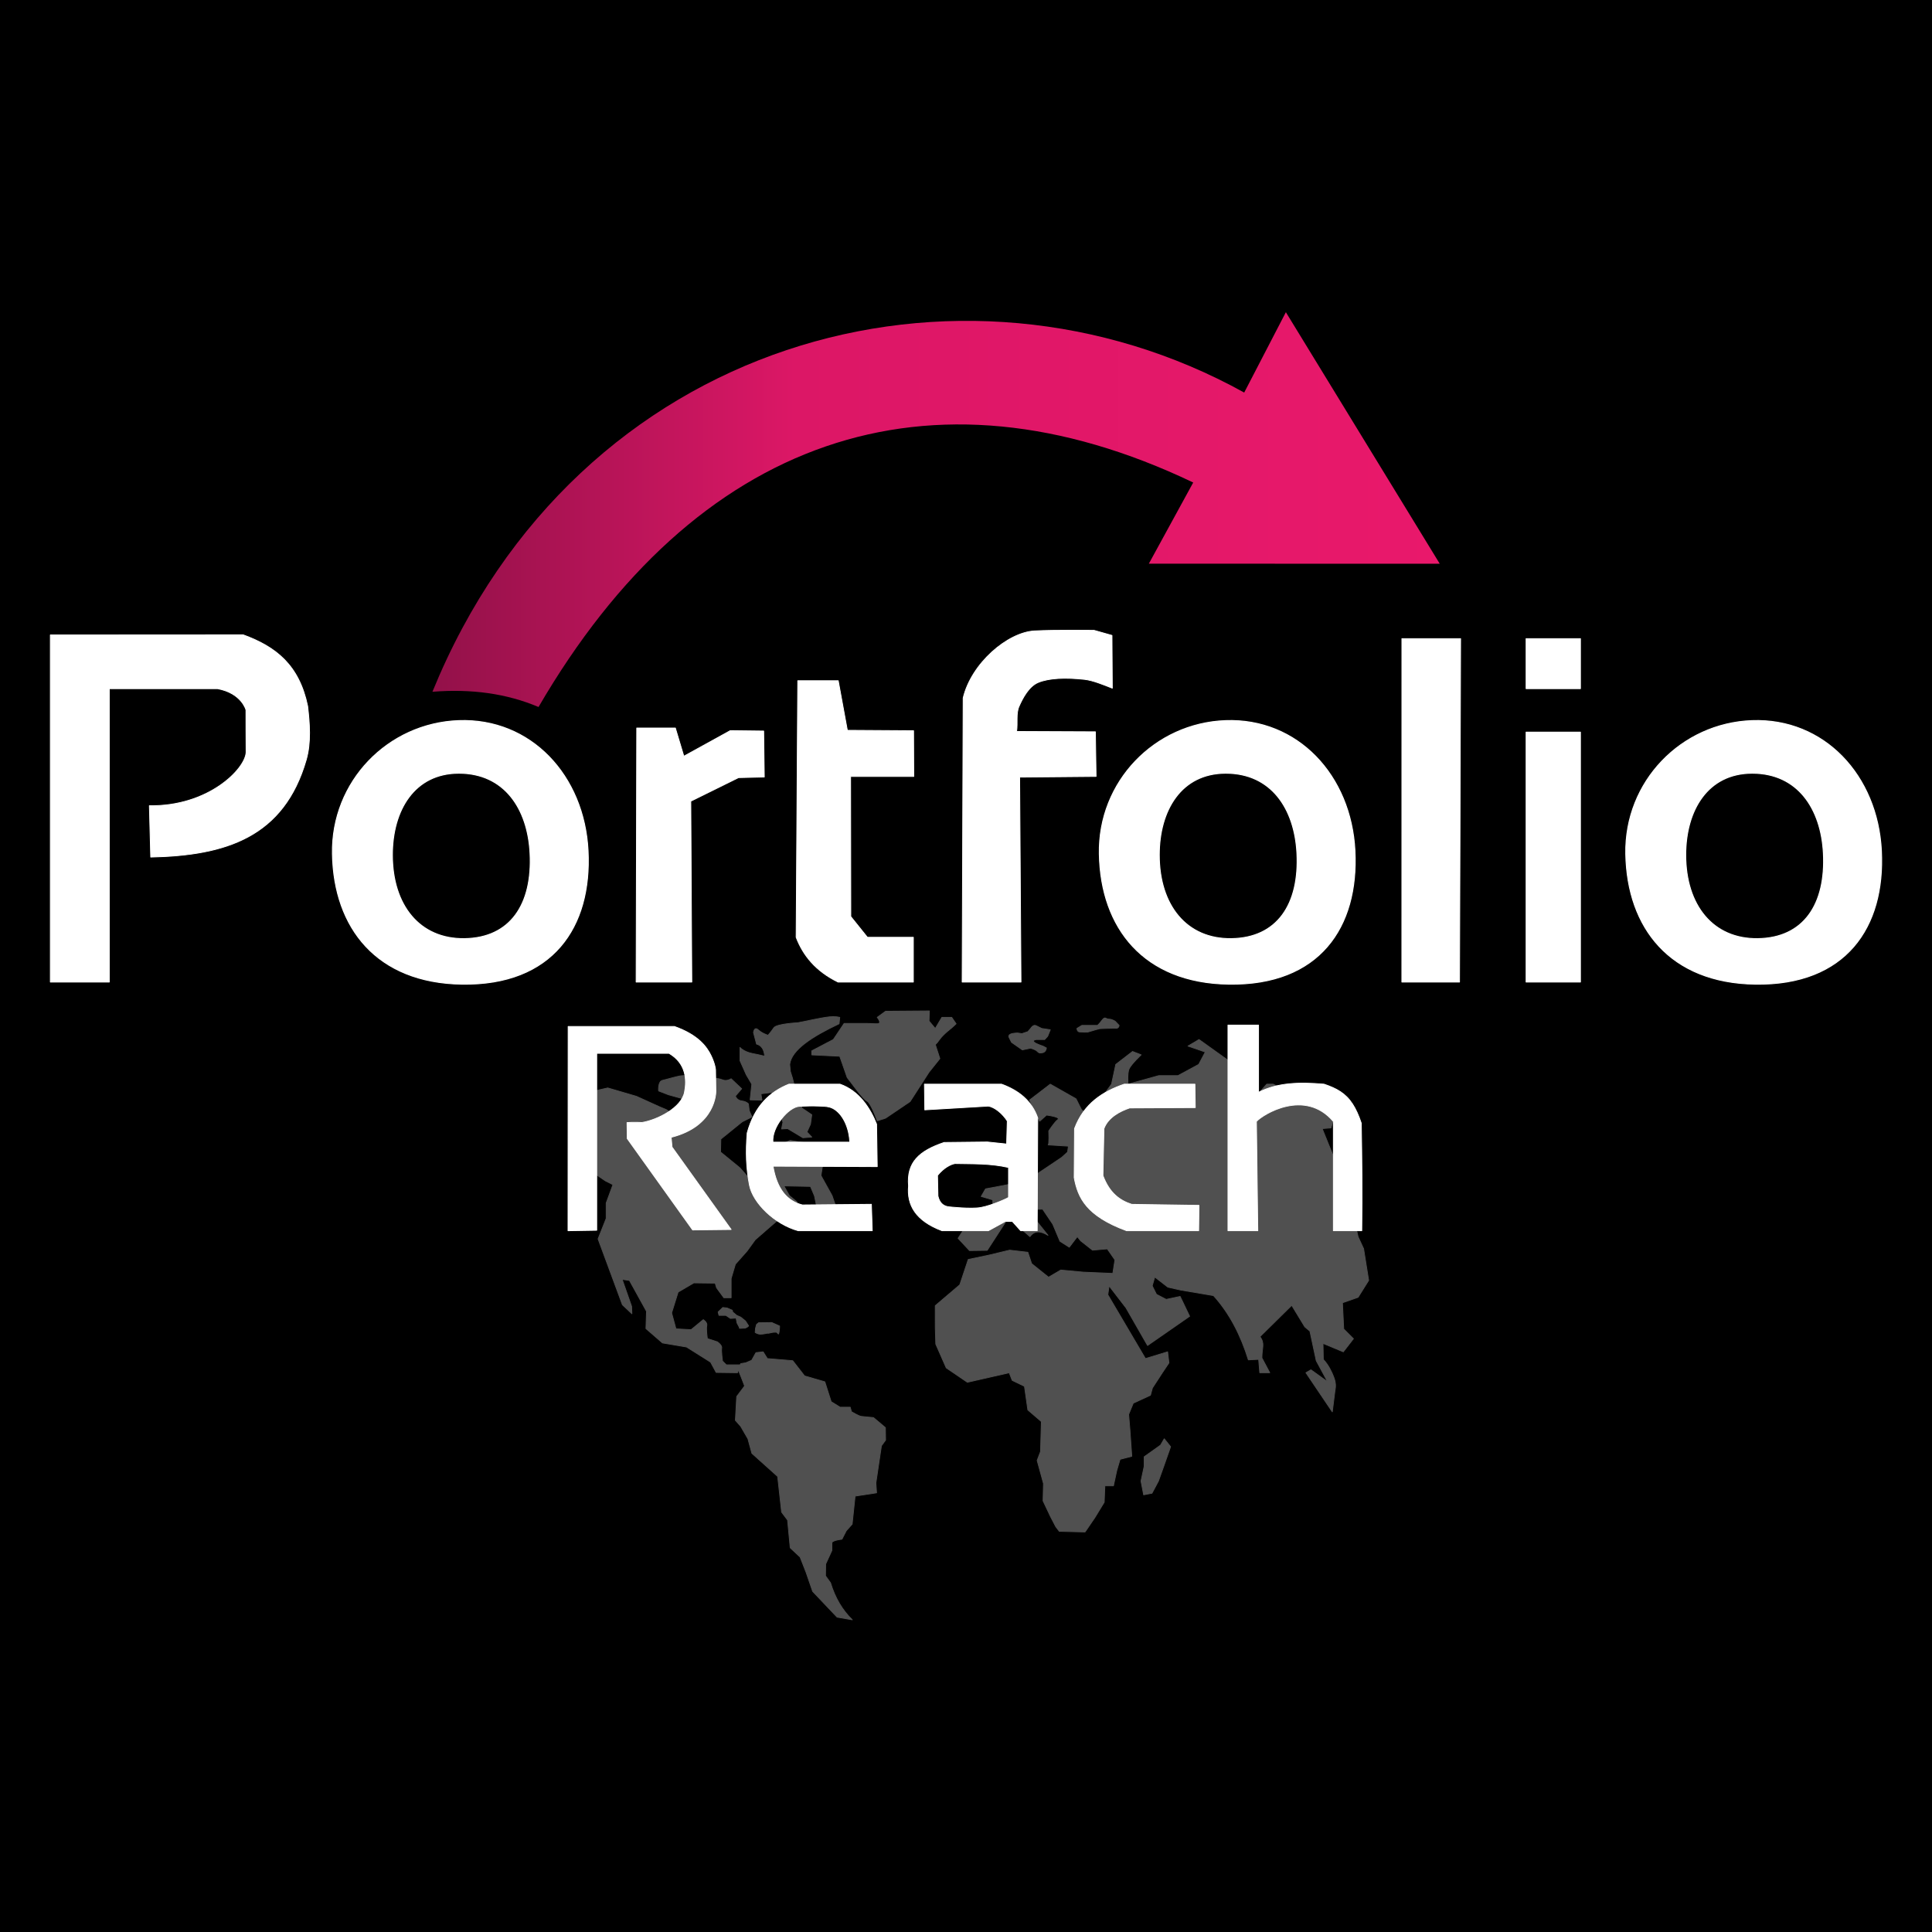
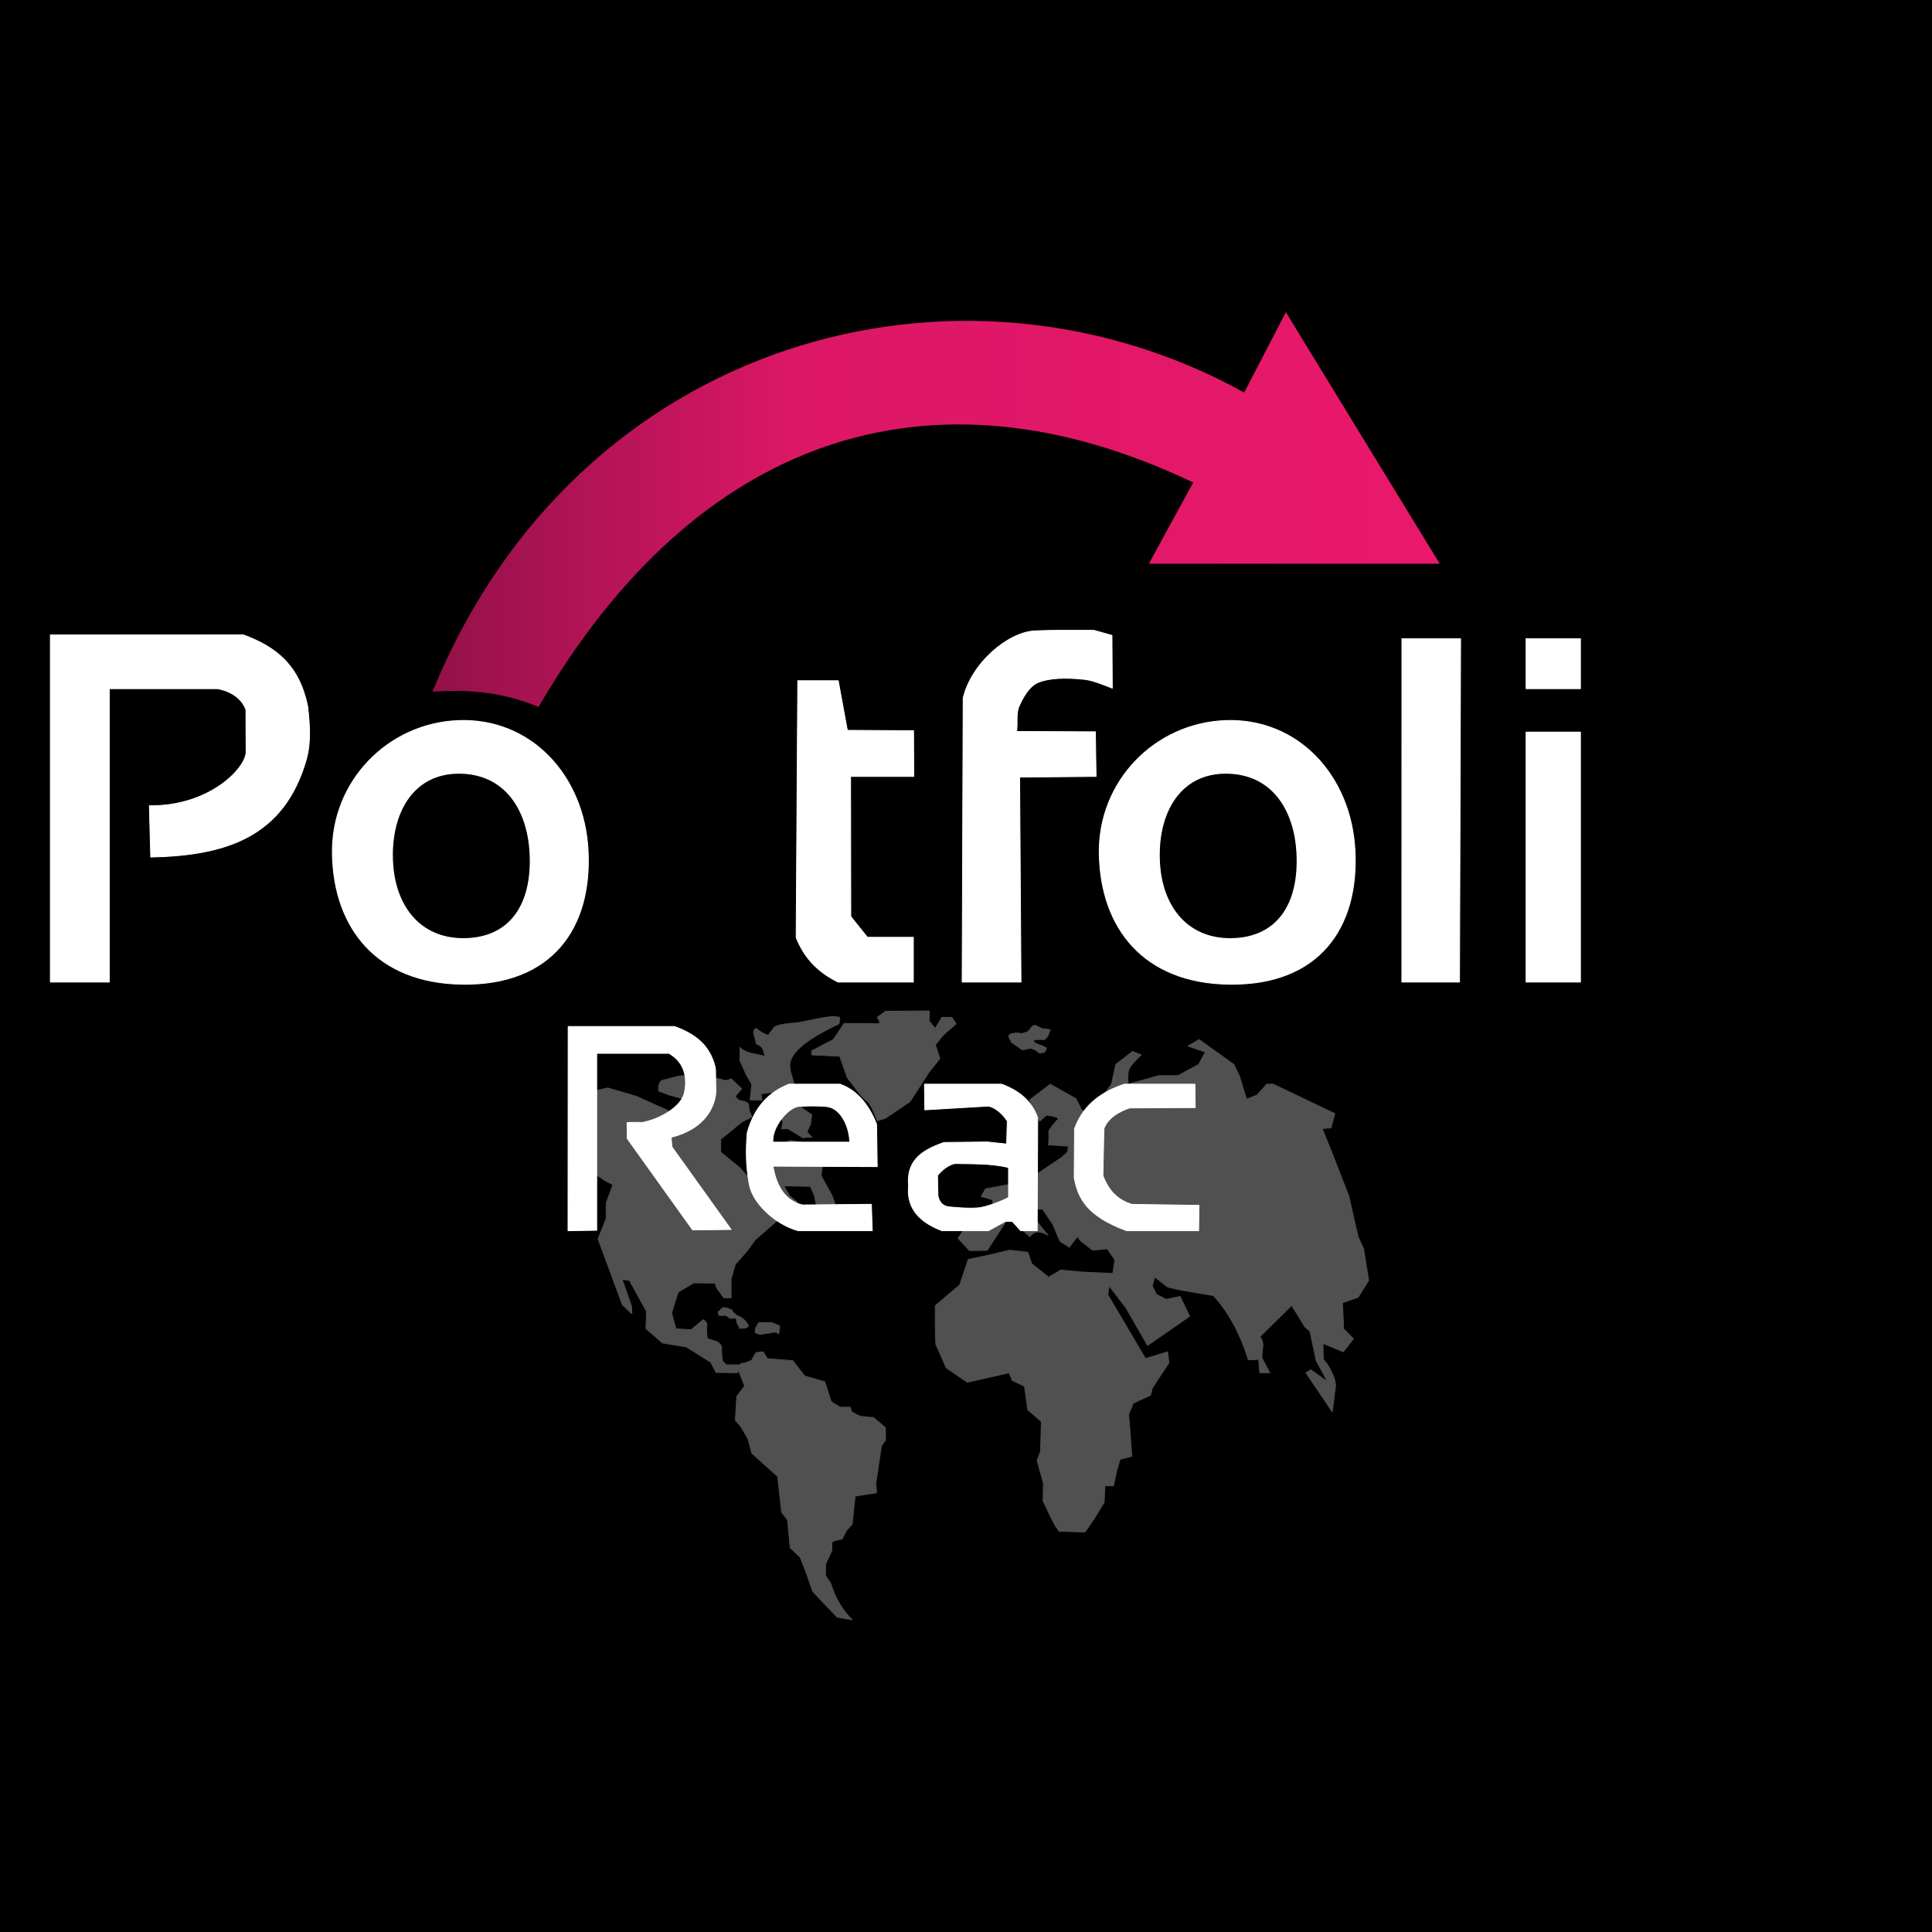
<svg xmlns="http://www.w3.org/2000/svg" width="100%" height="100%" viewBox="0 0 2000 2000" version="1.1" xml:space="preserve" style="fill-rule:evenodd;clip-rule:evenodd;stroke-linecap:round;stroke-linejoin:round;stroke-miterlimit:1.5;">
  <rect x="0" y="0" width="2000" height="2000" fill="#333333" stroke="none" />
  <rect x="0" y="0" width="2000" height="2000" style="stroke:#000;stroke-width:0.83px;" />
  <g>
    <g id="Worldmap">
      <path id="grenland2" d="M830.444,1147.328L840.352,1153.98L839.007,1163.783L835.345,1171.835L840.352,1177.087L831.144,1177.787L815.39,1168.334L809.088,1168.684L810.488,1161.682L798.935,1130.873L787.731,1132.273L788.782,1138.925L776.528,1138.575L778.278,1122.32L772.582,1112.667L766.025,1097.963L766.025,1084.309C766.025,1084.309 769.876,1088.86 778.979,1090.611C788.081,1092.361 791.582,1093.412 791.582,1093.412C791.096,1086.433 788.335,1082.184 783.18,1080.808L780.029,1068.904C780.029,1068.904 780.729,1062.252 784.93,1066.103C789.132,1069.955 795.083,1071.705 795.083,1071.705C795.083,1071.705 798.234,1068.204 801.035,1064.003C803.836,1059.801 825.893,1058.751 825.893,1058.751C853.247,1053.271 860.67,1051.159 869.306,1053.15L868.605,1059.801C840.649,1073.047 819.285,1086.763 817.49,1101.877L818.19,1109.166L820.291,1115.818L823.792,1129.472L830.444,1147.328Z" style="fill:#505050;stroke:#505050;stroke-width:0.83px;" />
      <path id="grenland" d="M840.352,1092.011L869.306,1093.412L877.008,1115.468L882.259,1122.32C882.259,1122.32 893.813,1138.225 897.664,1139.975C901.515,1141.726 908.122,1160.281 908.122,1160.281L916.751,1157.481L942.127,1140.326L961.733,1109.866L972.937,1095.862L968.181,1081.158C968.181,1081.158 968.735,1081.596 972.586,1076.125C976.438,1070.655 984.84,1064.353 984.84,1064.353L989.742,1059.801L985.19,1053.15L975.037,1053.15L968.181,1064.703L961.733,1057.001L962.083,1046.498L916.751,1046.848L908.122,1053.15C908.122,1053.15 913.678,1059.801 908.122,1059.801C902.566,1059.801 902.566,1059.451 895.914,1059.451L873.857,1059.451L862.654,1076.125L840.352,1087.81L840.352,1092.011Z" style="fill:#505050;stroke:#505050;stroke-width:0.83px;" />
      <path id="EurAsiaAfr" d="M1096.572,1585.205L1123.241,1585.889L1133.498,1570.845L1143.071,1555.118L1143.754,1538.103L1152.644,1538.103L1156.063,1522.295L1159.482,1510.671L1171.634,1507.54L1169.739,1480.584L1168.371,1464.173L1173.158,1452.548L1190.937,1444.342L1192.988,1436.821L1203.245,1421.05L1210.083,1410.836L1208.715,1399.394L1185.767,1406.405L1146.818,1340.323L1148.131,1331.133L1165.636,1353.89L1187.955,1392.839L1231.491,1362.607L1221.653,1342.074L1207.211,1345.137L1197.145,1339.886L1192.769,1331.133L1195.395,1321.943L1208.961,1332.446L1222.528,1335.509L1256.226,1341.198C1273.009,1359.803 1284.476,1382.394 1292.296,1407.721L1302.947,1407.193L1304.102,1421.05L1314.448,1421.05L1306.308,1405.705C1306.404,1394.487 1309.545,1391.098 1304.365,1383.649L1337.187,1351.264L1350.754,1373.583L1356.005,1377.959L1362.57,1408.594L1374.386,1430.475L1357.085,1418.022L1351.892,1421.05L1379.2,1461.547L1381.826,1440.541C1382.926,1434.851 1382.815,1431.402 1380.741,1425.712C1378.78,1420.333 1375.034,1412.713 1369.905,1407.333L1369.572,1390.651L1390.578,1399.394L1401.081,1385.837L1391.016,1375.771L1389.703,1348.638L1405.895,1342.949L1416.836,1325.444L1411.584,1292.621L1405.895,1280.368L1396.267,1238.136L1378.535,1192.588L1368.697,1168.326L1377.869,1167.598L1381.826,1152.798L1317.932,1122.32L1311.367,1122.32L1301.302,1133.543L1290.361,1137.919L1282.921,1113.472L1277.232,1101.877L1241.206,1076.125L1229.775,1082.882L1247.718,1089.044L1240.908,1101.877L1219.465,1113.472L1199.579,1113.472L1167.74,1122.32C1167.74,1122.32 1166.943,1110.717 1168.785,1106.596C1171.046,1101.537 1181.307,1091.968 1181.307,1091.968L1172.432,1088.484L1155.049,1101.877L1150.673,1122.32L1127.041,1154.549L1119.601,1148.86L1113.912,1137.481L1087.216,1122.32L1065.772,1138.794L1076.275,1160.676L1083.365,1154.339C1083.365,1154.339 1099.066,1156.239 1094.901,1159.188C1091.655,1161.486 1085.671,1170.799 1085.671,1170.799C1085.671,1170.799 1086.328,1185.183 1085.028,1185.183L1106.034,1186.496L1105.159,1192.623L1099.032,1198.183L1063.584,1221.944L1039.077,1227.196L1020.259,1230.697L1015.751,1238.574L1027.698,1242.075L1028.136,1253.016L1007.13,1258.267L991.813,1281.899L1003.629,1294.591L1021.957,1294.346L1039.514,1267.261C1039.514,1267.261 1047.392,1253.453 1050.455,1257.392C1053.519,1261.331 1059.208,1274.045 1059.208,1274.045L1066.21,1280.149C1070.806,1273.612 1077.286,1274.139 1084.871,1278.807L1063.584,1252.141L1079.339,1251.703L1089.842,1267.261L1097.282,1284.963L1106.91,1291.09L1115.225,1280.149L1118.726,1284.525L1130.979,1294.153L1146.296,1292.84L1154.174,1304.219L1151.986,1318.223L1121.351,1316.91L1098.157,1314.722L1085.466,1322.161L1067.96,1308.157L1064.022,1296.341L1045.204,1294.153L1023.322,1299.405L1002.316,1303.781L993.563,1330.039L968.181,1351.64L968.198,1374.178L968.723,1391.403L979.559,1416.033L1001.441,1430.913L1044.766,1421.05L1047.829,1428.943L1060.521,1435.07L1064.022,1459.577L1078.026,1471.612L1077.151,1502.684L1073.65,1511.874L1080.214,1535.725L1079.776,1553.668L1087.654,1570.298L1092.905,1580.364L1096.572,1585.205Z" style="fill:#505050;stroke:#505050;stroke-width:0.83px;" />
      <path id="NorthAmerica" d="M763.458,1421.05L741.374,1420.764L735.631,1410.094L710.704,1394.409L685.8,1390.208L668.691,1375.363L669.251,1357.438L651.606,1325.508L644.044,1324.388L653.847,1352.396L654.127,1359.959L644.324,1350.716L619.116,1282.515L627.519,1261.369L627.519,1245.404L634.521,1226.359L626.959,1222.578L612.889,1213.055L609.528,1130.71L629.134,1126.229L658.823,1134.911L682.91,1145.835L689.632,1148.635L697.194,1153.397L711.478,1147.515L715.119,1141.073L706.997,1137.432L691.873,1133.231L681.79,1129.31C681.79,1129.31 680.849,1119.507 685.8,1118.386C690.752,1117.266 700.555,1114.185 705.317,1113.625C710.078,1113.065 723.242,1114.185 727.723,1114.745C732.205,1115.305 743.408,1115.866 747.889,1117.826C752.371,1119.787 756.871,1116.706 756.871,1116.706L767.775,1127.069L761.263,1134.631C761.263,1134.631 762.734,1139.113 767.775,1139.673C772.817,1140.233 774.777,1142.754 774.777,1142.754L775.618,1149.756L778.418,1156.198L768.335,1161.239L746.209,1179.165L745.929,1192.609L765.85,1208.853L776.213,1220.617L789.377,1207.453L801.701,1187.567L817.946,1180.565L839.007,1183.926L852.396,1200.731L849.875,1216.976L861.359,1237.702L866.12,1251.426L867.801,1269.632L855.197,1268.511L848.195,1262.63L843.153,1237.982L839.007,1228.179L811.504,1227.619L817.105,1237.702L824.948,1244.144L824.668,1253.107L807.302,1261.229L796.939,1270.192L781.815,1283.356L773.412,1294.979L761.263,1308.703L756.871,1323.548L756.871,1343.434L749.325,1343.434L741.763,1333.071L740.362,1328.309L718.236,1328.029L701.991,1337.552L695.269,1359.118L699.75,1375.643L715.435,1376.484L728.039,1366.12C728.039,1366.12 732.52,1368.921 731.68,1372.282C730.84,1375.643 732.24,1385.726 732.24,1385.726L742.603,1389.087C742.603,1389.087 747.645,1392.448 747.084,1395.529C746.524,1398.61 747.925,1408.973 747.925,1408.973L751.846,1412.894L766.13,1412.894L763.458,1421.05Z" style="fill:#505050;stroke:#505050;stroke-width:0.83px;" />
      <path id="SothAmerica" d="M882.295,1676.811L866.568,1674.076L841.267,1647.408L834.429,1627.578L828.275,1611.851L818.018,1602.277L815.283,1573.558L809.129,1565.352L805.026,1528.427L778.358,1504.494L774.255,1489.451L766.733,1476.458L761.263,1470.304L762.631,1445.687L770.836,1434.747L767.663,1426.527L764.162,1417.775L766.788,1411.648L772.04,1410.773L778.167,1408.147L782.543,1400.27L789.983,1399.394L794.359,1406.396L820.617,1408.585L832.87,1424.339L853.877,1430.466L860.441,1451.035L869.631,1456.724L880.135,1456.724L881.438,1461.382C881.438,1461.382 888.787,1465.864 891.476,1466.222C894.165,1466.581 904.203,1467.477 904.203,1467.477L916.571,1477.874L916.751,1490.78L912.449,1496.695L906.712,1535.235L907.429,1545.363L885.202,1548.769L882.155,1577.808L876.06,1584.619L871.579,1593.403C865.946,1594.027 862.512,1595.139 861.182,1596.719L861.182,1604.965L854.729,1619.126L854.55,1631.315L859.748,1638.485C864.557,1654.459 872.228,1667.051 882.295,1676.811Z" style="fill:#505050;stroke:#505050;stroke-width:0.83px;" />
-       <path id="island1" d="M1192.508,1545.787L1183.905,1547.428L1181.169,1533.205L1184.452,1517.888L1184.452,1508.041L1201.41,1496.006L1205.239,1489.442L1211.804,1497.647L1204.692,1517.888L1199.222,1533.205L1192.508,1545.787Z" style="fill:#505050;stroke:#505050;stroke-width:0.83px;" />
-       <path id="Island3" d="M782.111,1375.11L781.752,1379.327C781.752,1379.327 784.262,1381.12 787.309,1381.12C790.356,1381.12 794.479,1380.044 794.479,1380.044C794.479,1380.044 794.479,1380.582 797.706,1379.686C800.932,1378.789 803.98,1379.148 803.98,1379.148L805.414,1380.582C805.414,1380.582 805.951,1382.195 806.489,1378.969C807.027,1375.742 807.027,1372.695 807.027,1372.695L798.96,1369.11L785.337,1369.289L783.186,1371.082L782.111,1375.11Z" style="fill:#505050;stroke:#505050;stroke-width:0.83px;" />
+       <path id="Island3" d="M782.111,1375.11L781.752,1379.327C781.752,1379.327 784.262,1381.12 787.309,1381.12C790.356,1381.12 794.479,1380.044 794.479,1380.044C794.479,1380.044 794.479,1380.582 797.706,1379.686C800.932,1378.789 803.98,1379.148 803.98,1379.148L805.414,1380.582C805.414,1380.582 805.951,1382.195 806.489,1378.969C807.027,1375.742 807.027,1372.695 807.027,1372.695L798.96,1369.11L785.337,1369.289L782.111,1375.11Z" style="fill:#505050;stroke:#505050;stroke-width:0.83px;" />
      <path id="island2" d="M744.288,1361.654L751.458,1361.654L756.119,1364.808L759.166,1364.628L762.034,1364.449L762.93,1369.468L765.619,1374.487C765.619,1374.487 764.185,1375.384 767.77,1375.025C771.355,1374.667 770.818,1375.204 772.61,1374.308C774.403,1373.412 774.94,1372.516 774.94,1372.516L771.714,1367.496L766.874,1363.553L762.572,1361.654L758.449,1358.175L758.091,1356.383L752.713,1354.052L748.232,1353.515L743.392,1358.175L744.288,1361.654Z" style="fill:#505050;stroke:#505050;stroke-width:0.83px;" />
-       <path id="Island5" d="M1114.805,1064.654C1114.805,1064.654 1115.029,1068.015 1117.494,1068.239C1119.959,1068.463 1125.785,1068.463 1125.785,1068.463L1134.075,1065.999L1138.332,1064.878C1138.332,1064.878 1136.988,1064.878 1142.59,1064.654C1148.191,1064.43 1145.502,1064.654 1150.208,1064.43C1154.913,1064.206 1152.897,1064.43 1155.585,1064.43C1158.274,1064.43 1158.498,1061.468 1158.498,1061.468L1154.465,1057.26C1154.465,1057.26 1151.328,1055.019 1147.967,1055.019C1144.606,1055.019 1144.158,1051.658 1140.797,1056.14C1137.436,1060.621 1136.092,1061.468 1136.092,1061.468L1119.959,1061.468L1114.805,1064.654Z" style="fill:#505050;stroke:#505050;stroke-width:0.83px;" />
      <path id="island4" d="M1058.34,1086.837L1047.137,1078.995L1044.448,1073.617C1044.448,1073.617 1043.552,1071.6 1046.241,1070.48C1048.93,1069.36 1053.411,1069.36 1053.411,1069.36L1057.892,1070.032L1063.942,1068.015L1066.183,1065.551L1067.975,1063.31C1067.975,1063.31 1069.992,1060.621 1072.457,1061.741C1074.921,1062.862 1078.282,1064.654 1078.282,1064.654L1087.245,1065.999L1084.556,1072.721L1081.419,1076.125L1072.681,1076.125C1072.681,1076.125 1068.199,1076.754 1070.44,1078.77C1072.681,1080.787 1079.851,1083.028 1079.851,1083.028L1083.212,1084.82C1083.212,1084.82 1082.988,1089.078 1079.179,1089.75C1075.37,1090.422 1075.37,1089.75 1073.353,1087.957C1071.336,1086.165 1066.855,1085.044 1066.855,1085.044L1058.34,1086.837Z" style="fill:#505050;stroke:#505050;stroke-width:0.83px;" />
    </g>
    <path id="Arrow" d="M447.639,716.129C487.953,712.873 524.64,717.961 557.485,731.884C719.742,453.061 962.05,368.928 1235.209,499.499L1189.275,583.524L1490.425,583.576L1331.127,323.189L1287.994,406.374C995.036,244.098 597.853,348.174 447.639,716.129Z" style="fill:url(#_Linear1);" />
    <g id="Reach">
-       <path id="h" d="M1302.076,1274.045L1271.176,1274.045L1271.176,1061.15L1302.835,1061.15L1302.835,1130.734C1322.792,1120.808 1344.384,1120.079 1370.626,1122.32C1383.814,1126.764 1392.966,1131.796 1400.236,1143.014C1403.553,1148.133 1406.478,1154.539 1409.217,1162.765C1409.808,1198.84 1410.268,1234.468 1409.693,1274.045L1380.296,1274.045L1380.296,1160.93C1350.793,1126.301 1307.011,1153.765 1300.646,1160.93L1302.076,1274.045Z" style="fill:#fff;stroke:#fff;stroke-width:0.83px;" />
      <path d="M1241.19,1247.771L1240.84,1274.045L1166.267,1274.045C1124.706,1258.741 1115.847,1240.111 1112.001,1219.063L1112.351,1168.326C1122.156,1142.043 1141.863,1129.915 1163.816,1122.32L1236.988,1122.32L1237.339,1146.591L1169.418,1146.941C1159.535,1150.273 1147.091,1156.59 1142.81,1168.326L1141.76,1216.962C1148.489,1235.033 1159.163,1242.717 1171.519,1246.721L1241.19,1247.771Z" style="fill:#fff;stroke:#fff;stroke-width:0.83px;" />
      <path id="a" d="M956.974,1122.32L1036.798,1122.32C1054.815,1128.899 1068.194,1139.745 1074.26,1157.319L1073.722,1274.045L1056.637,1274.045L1048.002,1264.451L1040.649,1264.451L1023.144,1274.045L975.18,1274.045C947.885,1263.754 938.654,1247.542 940.519,1227.69C938.316,1203.241 951.598,1191.335 977.361,1182.661L1022.094,1182.177L1042.05,1184.277L1042.742,1160.495C1038.073,1153.022 1029.614,1145.83 1022.914,1145.049L957.324,1148.917L956.974,1122.32ZM982.402,1249.314C982.402,1249.314 1005.218,1251.865 1015.447,1249.987C1027.325,1247.806 1044.856,1239.734 1044.021,1239.455L1044.021,1208.534C1024.688,1204.165 1006.441,1204.911 988.676,1204.501C984.266,1205.113 976.73,1209.042 970.527,1216.825L970.975,1238.111C972.453,1244.759 976.144,1248.641 982.402,1249.314Z" style="fill:#fff;stroke:#fff;stroke-width:0.83px;" />
      <path id="e" d="M902.072,1246.678L902.968,1274.045L826.337,1274.045C802.159,1267.443 779.435,1245.473 775.809,1226.792C772.418,1209.32 771.818,1192.565 773.457,1172.847C781.17,1144.613 797.035,1130.235 816.702,1122.32L869.582,1122.32C889.687,1129.358 901.087,1147.716 907.449,1163.717L908.122,1207.69L800.233,1207.242C804.371,1231.532 815.103,1243.376 830.594,1247.35L902.072,1246.678ZM800.127,1182.337L879.716,1182.337C879.632,1180.779 879.494,1179.256 879.306,1177.772C877.145,1160.729 868.35,1148.773 858.922,1146.128C855.309,1145.114 851.016,1145.177 847.461,1145.007C840.607,1144.68 834.548,1144.952 827.732,1145.232C816.233,1145.704 798.729,1166.794 800.127,1182.337Z" style="fill:#fff;stroke:#fff;stroke-width:0.83px;" />
      <path id="R" d="M588.001,1274.045L588.148,1062.606L698.165,1062.606C723.035,1071.424 731.818,1083.84 736.213,1093.007C740.428,1101.799 740.749,1107.529 740.749,1107.529L741.052,1129.268C741.164,1130.384 741.44,1165.606 694.804,1177.329L695.7,1187.412L756.871,1272.782L716.987,1273.23L649.318,1178.673L649.094,1162.092C655.284,1161.542 664.617,1162.007 664.617,1162.007C680.687,1159.358 705.373,1146.752 708.575,1130.745C711.184,1117.698 710.238,1100.717 692.563,1090.39L617.725,1090.39L617.725,1273.566L588.001,1274.045Z" style="fill:#fff;stroke:#fff;stroke-width:0.83px;" />
    </g>
    <g id="Portfolio">
      <rect id="dot" x="1579.798" y="661.098" width="56.297" height="51.816" style="fill:#fff;stroke:#fff;stroke-width:0.83px;" />
      <rect id="i" x="1579.798" y="757.867" width="56.297" height="258.759" style="fill:#fff;stroke:#fff;stroke-width:0.83px;" />
      <path id="l" d="M1451.187,1016.626L1510.897,1016.626L1512.018,661.098L1451.239,661.098L1451.187,1016.626Z" style="fill:#fff;stroke:#fff;stroke-width:0.83px;" />
-       <path id="O3" d="M1813.557,745.978C1888.429,743.196 1943.711,802.837 1947.623,880.699C1951.612,960.089 1910.719,1020.216 1817.058,1018.815C1728.925,1017.497 1684.424,960.786 1682.992,884.095C1681.585,808.81 1740.578,748.69 1813.557,745.978ZM1813.918,800.415C1767.738,800.415 1745.046,838.832 1745.046,885.012C1745.046,937.315 1773.39,972.278 1819.566,971.685C1867.058,971.076 1890.343,936.328 1887.563,883.15C1885.151,837.033 1860.994,800.415 1813.918,800.415Z" style="fill:#fff;stroke:#fff;stroke-width:1px;" />
      <path id="O2" d="M1268.573,745.978C1343.445,743.196 1398.727,802.837 1402.639,880.699C1406.628,960.089 1365.735,1020.216 1272.074,1018.815C1183.941,1017.497 1139.441,960.786 1138.008,884.095C1136.601,808.81 1195.594,748.69 1268.573,745.978ZM1268.934,800.415C1222.754,800.415 1200.062,838.832 1200.062,885.012C1200.062,937.315 1228.406,972.278 1274.582,971.685C1322.074,971.076 1345.359,936.328 1342.579,883.15C1340.167,837.033 1316.01,800.415 1268.934,800.415Z" style="fill:#fff;stroke:#fff;stroke-width:1px;" />
      <path id="O1" d="M474.699,745.978C549.571,743.196 604.853,802.837 608.765,880.699C612.754,960.089 571.861,1020.216 478.2,1018.815C390.067,1017.497 345.566,960.786 344.134,884.095C342.727,808.81 401.72,748.69 474.699,745.978ZM475.06,800.415C428.88,800.415 406.188,838.832 406.188,885.012C406.188,937.315 434.532,972.278 480.708,971.685C528.2,971.076 551.485,936.328 548.704,883.15C546.293,837.033 522.135,800.415 475.06,800.415Z" style="fill:#fff;stroke:#fff;stroke-width:1px;" />
      <path id="f" d="M996.017,1016.626L997.067,722.543C1005.693,686.526 1043.106,654.643 1070.939,653.126C1091.45,652.008 1132.558,652.521 1132.558,652.521L1151.114,657.773L1151.464,712.39C1143.459,709.274 1131.506,704.235 1122.68,703.29C1103.123,701.194 1086.087,701.784 1074.791,706.438C1065,710.471 1058.639,722.749 1054.905,731.21C1051.591,738.717 1053.687,748.311 1052.384,757.203L1133.959,757.553L1134.659,803.767L1055.535,804.468L1056.935,1016.626L996.017,1016.626Z" style="fill:#fff;stroke:#fff;stroke-width:0.83px;" />
      <path id="P" d="M52.112,1016.626L52.112,657.284L251.723,657.165C285.876,669.662 309.621,688.577 318.473,730.856C320.525,748.361 322.212,768.601 317.03,786.525C293.951,866.358 234.244,885.625 156.023,887.247L154.623,834.068C215.606,835.055 253.836,796.257 254.758,778.912C254.646,775.058 254.613,734.918 254.613,734.918C254.613,734.918 250.237,717.549 225.204,712.913L113.17,712.913L113.17,1016.626L52.112,1016.626Z" style="fill:#fff;stroke:#fff;stroke-width:0.83px;" />
-       <path id="r" d="M658.517,1016.626L659.146,753.617L699.14,753.617L707.909,782.841L755.976,756.341L790.558,756.761L791.187,804.362L764.5,804.993L715.106,829.372L716.154,1016.626L658.517,1016.626Z" style="fill:#fff;stroke:#fff;stroke-width:0.83px;" />
      <path id="t" d="M825.834,704.665L867.752,704.665L877.184,756.014L945.719,756.433L945.929,803.8L880.537,803.8L880.747,948.836L897.933,970.272L945.51,970.272L945.51,1016.626L867.542,1016.626C844.627,1005.402 831.423,989.321 824.158,970.272L825.834,704.665Z" style="fill:#fff;stroke:#fff;stroke-width:0.83px;" />
    </g>
  </g>
  <defs>
    <linearGradient id="_Linear1" x1="0" y1="0" x2="1" y2="0" gradientUnits="userSpaceOnUse" gradientTransform="matrix(1042.785,0,0,408.695,447.639,527.536)">
      <stop offset="0" style="stop-color:#921149;stop-opacity:1" />
      <stop offset="0.36" style="stop-color:#dc1766;stop-opacity:1" />
      <stop offset="1" style="stop-color:#e9186b;stop-opacity:1" />
    </linearGradient>
  </defs>
</svg>